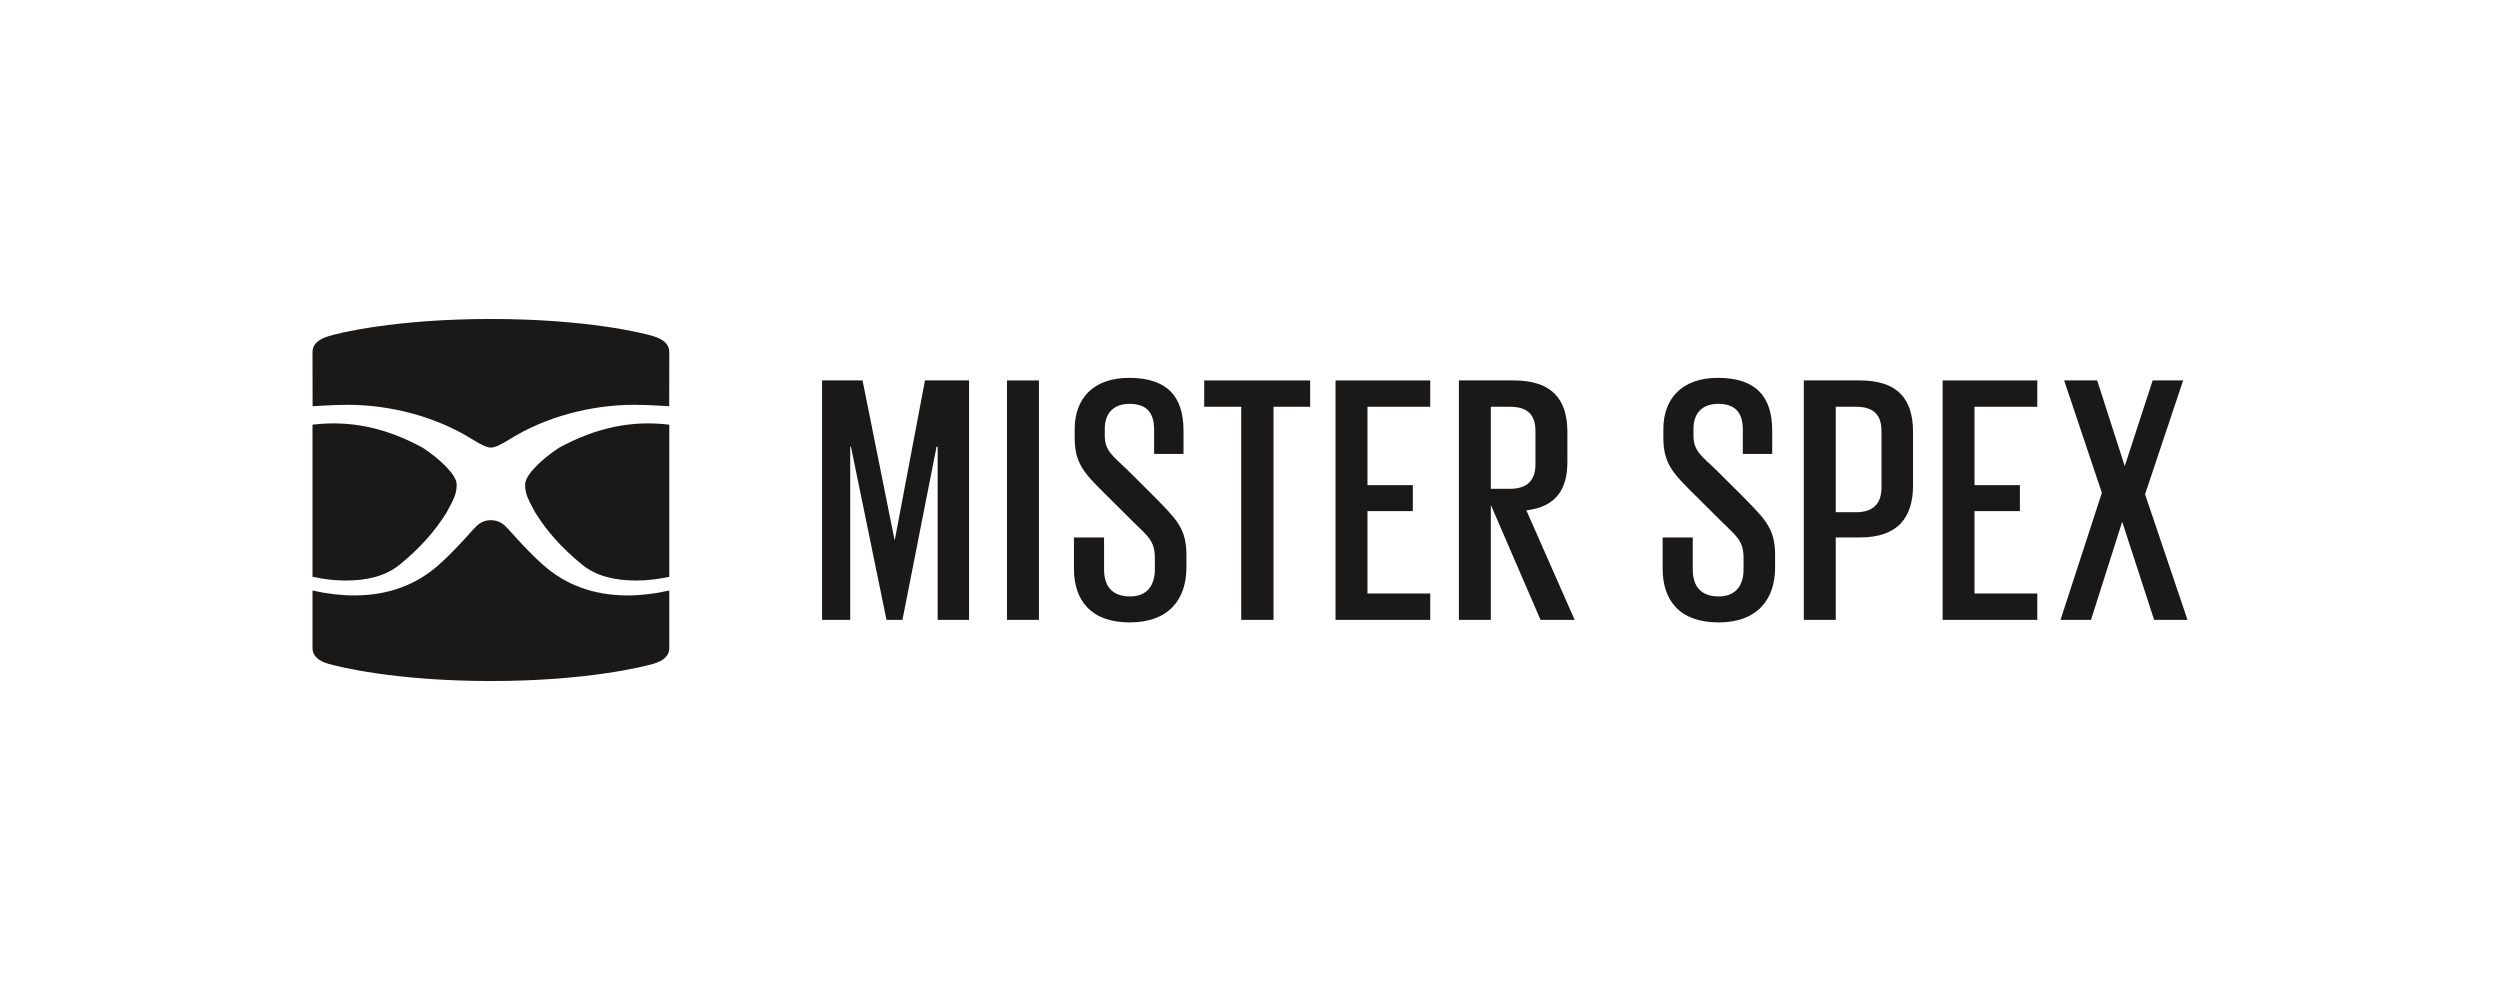
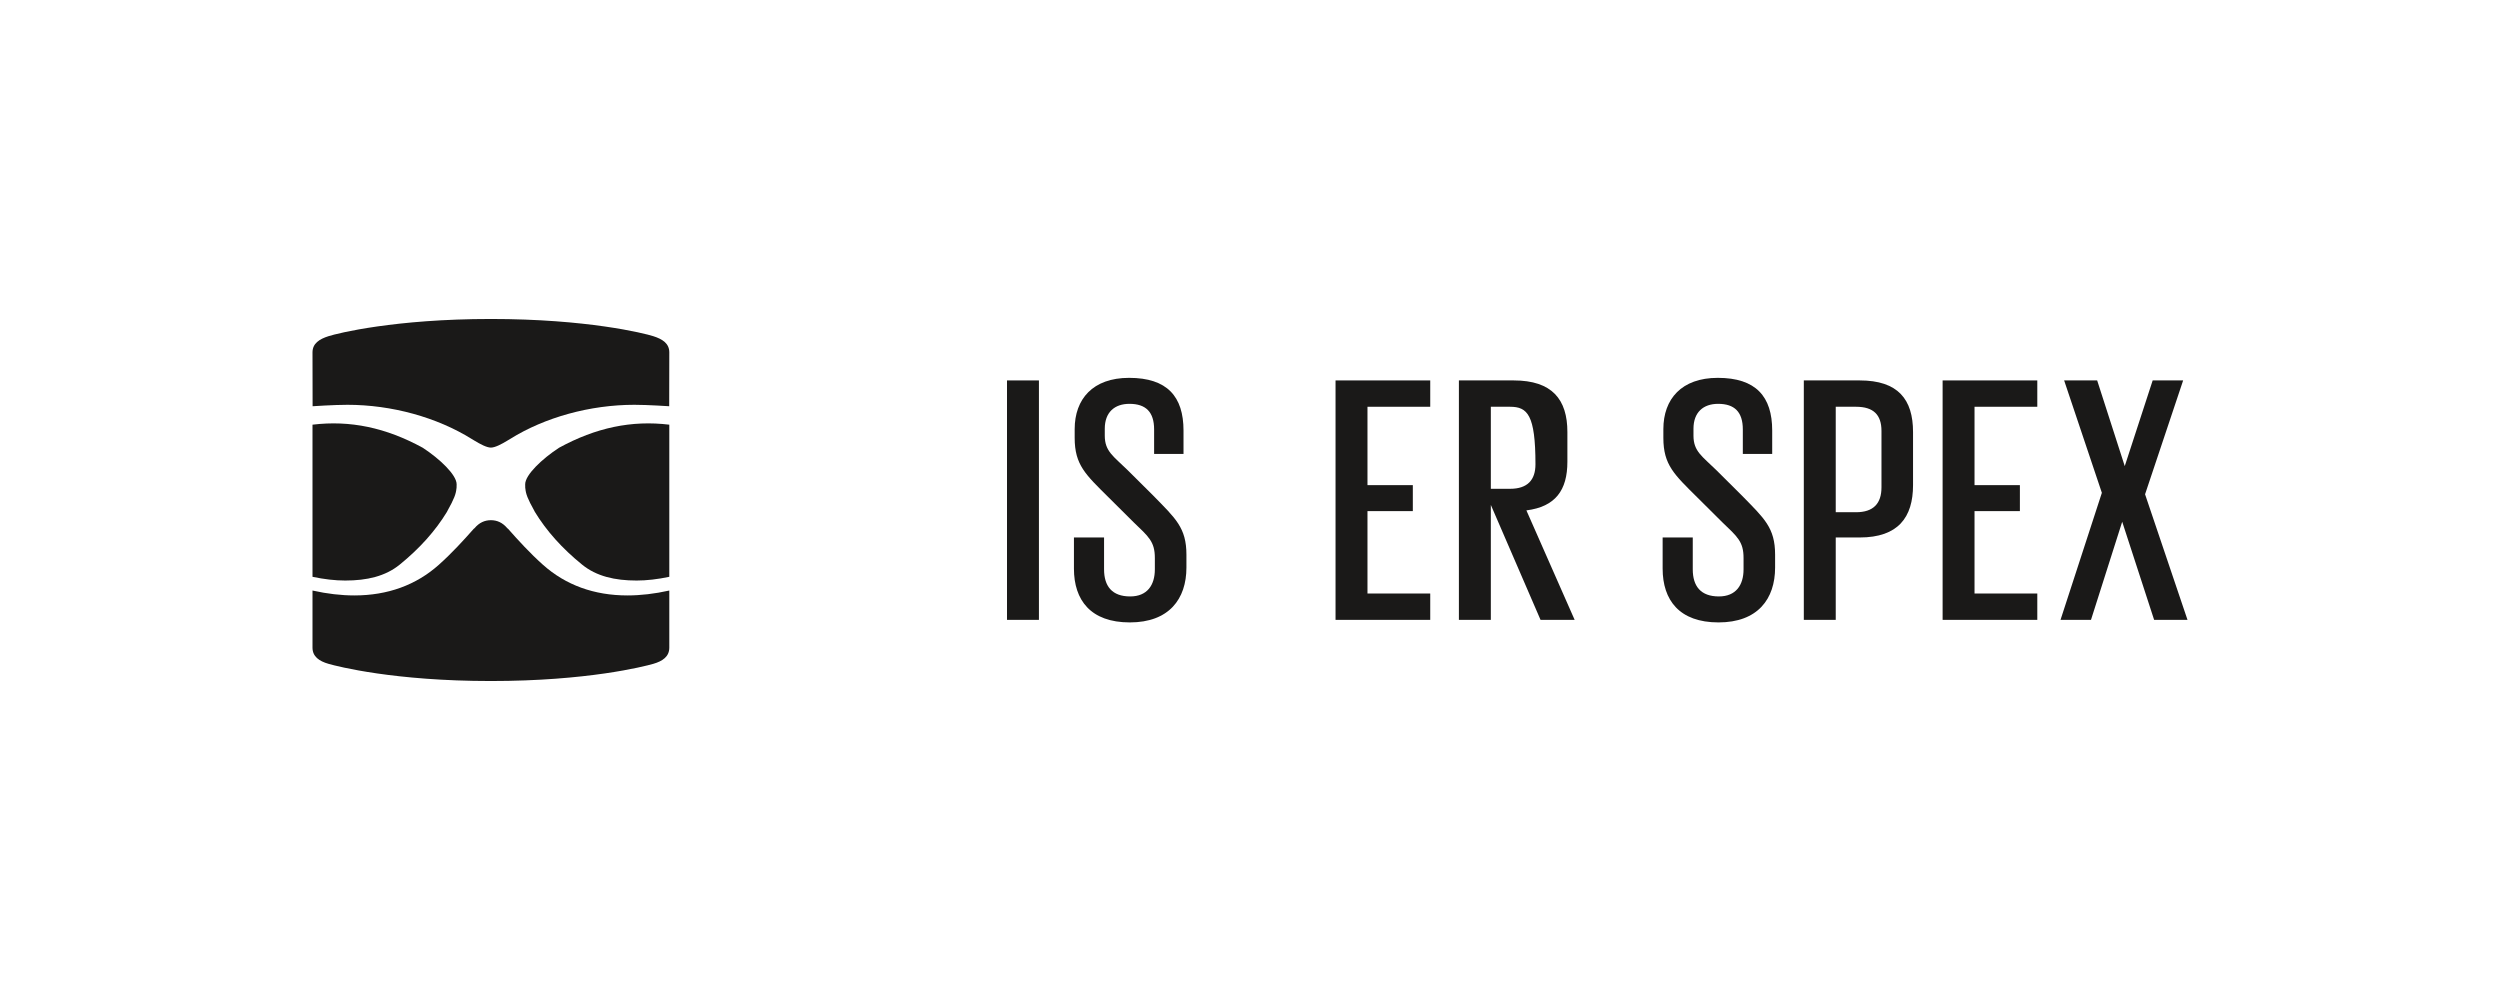
<svg xmlns="http://www.w3.org/2000/svg" width="200" height="80" viewBox="0 0 200 80" fill="none">
-   <path fill-rule="evenodd" clip-rule="evenodd" d="M75.013 35.733H74.925L72.197 49.589H70.92L68.075 35.733H68.018V49.589H65.767V30.434H69.004L71.559 43.173H71.588L73.997 30.434H77.525V49.589H75.013V35.733Z" fill="#1A1918" />
  <path fill-rule="evenodd" clip-rule="evenodd" d="M80.56 30.434H83.114V49.589H80.56V30.434Z" fill="#1A1918" />
  <path fill-rule="evenodd" clip-rule="evenodd" d="M85.915 45.49V42.998H88.325V45.549C88.325 46.896 88.963 47.715 90.414 47.715C91.779 47.715 92.388 46.807 92.388 45.549V44.641C92.388 43.324 91.894 42.939 90.676 41.768L88.702 39.806C86.844 37.962 85.974 37.196 85.974 35.029V34.328C85.974 31.926 87.425 30.228 90.327 30.228C93.375 30.228 94.681 31.721 94.681 34.444V36.317H92.329V34.356C92.329 32.952 91.662 32.307 90.356 32.307C89.167 32.307 88.382 32.981 88.382 34.298V34.854C88.382 36.113 89.079 36.498 90.211 37.611L92.272 39.66C94.042 41.476 94.914 42.212 94.914 44.378V45.403C94.914 47.92 93.52 49.793 90.385 49.793C87.251 49.793 85.915 48.008 85.915 45.49Z" fill="#1A1918" />
-   <path fill-rule="evenodd" clip-rule="evenodd" d="M96.337 30.434H104.813V32.541H101.881V49.589H99.297V32.541H96.337V30.434Z" fill="#1A1918" />
  <path fill-rule="evenodd" clip-rule="evenodd" d="M106.843 30.434H114.419V32.541H109.398V38.811H113.026V40.889H109.398V47.481H114.419V49.589H106.843V30.434Z" fill="#1A1918" />
-   <path fill-rule="evenodd" clip-rule="evenodd" d="M119.267 32.541V39.104H120.805C122.198 39.104 122.837 38.401 122.837 37.142V34.474C122.837 33.186 122.198 32.541 120.805 32.541H119.267ZM119.267 40.393V49.589H116.712V30.434H121.095C124.171 30.434 125.391 31.956 125.391 34.562V36.938C125.391 39.221 124.432 40.539 122.111 40.831L125.972 49.589H123.243L119.267 40.393Z" fill="#1A1918" />
+   <path fill-rule="evenodd" clip-rule="evenodd" d="M119.267 32.541V39.104H120.805C122.198 39.104 122.837 38.401 122.837 37.142C122.837 33.186 122.198 32.541 120.805 32.541H119.267ZM119.267 40.393V49.589H116.712V30.434H121.095C124.171 30.434 125.391 31.956 125.391 34.562V36.938C125.391 39.221 124.432 40.539 122.111 40.831L125.972 49.589H123.243L119.267 40.393Z" fill="#1A1918" />
  <path fill-rule="evenodd" clip-rule="evenodd" d="M133.011 45.49V42.998H135.421V45.549C135.421 46.896 136.059 47.715 137.51 47.715C138.875 47.715 139.484 46.807 139.484 45.549V44.641C139.484 43.324 138.99 42.939 137.77 41.768L135.797 39.806C133.939 37.962 133.069 37.196 133.069 35.029V34.328C133.069 31.926 134.52 30.228 137.423 30.228C140.471 30.228 141.776 31.721 141.776 34.444V36.317H139.426V34.356C139.426 32.952 138.759 32.307 137.452 32.307C136.262 32.307 135.478 32.981 135.478 34.298V34.854C135.478 36.113 136.175 36.498 137.307 37.611L139.367 39.66C141.138 41.476 142.008 42.212 142.008 44.378V45.403C142.008 47.92 140.616 49.793 137.481 49.793C134.346 49.793 133.011 48.008 133.011 45.49Z" fill="#1A1918" />
  <path fill-rule="evenodd" clip-rule="evenodd" d="M146.859 32.541V40.978H148.484C149.879 40.978 150.518 40.275 150.518 38.987V34.474C150.518 33.186 149.879 32.541 148.484 32.541H146.859ZM144.305 30.434H148.775C151.851 30.434 153.043 31.956 153.043 34.562V38.811C153.043 41.387 151.851 42.998 148.775 42.998H146.859V49.589H144.305V30.434Z" fill="#1A1918" />
  <path fill-rule="evenodd" clip-rule="evenodd" d="M155.409 30.434H162.984V32.541H157.962V38.811H161.591V40.889H157.962V47.481H162.984V49.589H155.409V30.434Z" fill="#1A1918" />
  <path fill-rule="evenodd" clip-rule="evenodd" d="M168.149 39.426L165.131 30.434H167.773L169.98 37.289L172.214 30.434H174.652L171.605 39.543L175 49.589H172.33L169.776 41.739L167.279 49.589H164.841L168.149 39.426Z" fill="#1A1918" />
  <path fill-rule="evenodd" clip-rule="evenodd" d="M50.197 47.635C47.533 47.635 45.259 46.809 43.433 45.179C42.388 44.246 41.447 43.211 40.649 42.309C40.621 42.295 40.6 42.277 40.585 42.258C40.205 41.809 39.772 41.617 39.272 41.615C38.772 41.617 38.339 41.809 37.96 42.258C37.944 42.277 37.923 42.295 37.895 42.309C37.097 43.211 36.157 44.246 35.111 45.179C33.285 46.809 31.011 47.635 28.347 47.635C27.293 47.635 26.171 47.504 25.012 47.245L25 47.242V51.811C25 52.527 25.534 52.892 26.285 53.108C27.037 53.323 31.563 54.482 39.272 54.482C46.981 54.482 51.507 53.323 52.259 53.108C53.01 52.892 53.544 52.527 53.544 51.811V47.242L53.533 47.245C52.374 47.504 51.251 47.635 50.197 47.635Z" fill="#1A1918" />
  <path fill-rule="evenodd" clip-rule="evenodd" d="M44.721 35.822C43.376 36.701 42.014 37.986 42.014 38.743C42.014 38.859 42.015 38.964 42.02 39.063C42.022 39.063 42.025 39.064 42.027 39.064C42.065 39.513 42.209 39.904 42.752 40.876C42.76 40.889 42.765 40.901 42.77 40.913L42.786 40.946C43.706 42.46 44.977 43.882 46.569 45.171C47.716 46.102 49.183 46.443 50.928 46.443H50.929C51.732 46.443 52.612 46.342 53.544 46.144V40.245L53.544 33.974C50.533 33.609 47.673 34.208 44.721 35.822Z" fill="#1A1918" />
  <path fill-rule="evenodd" clip-rule="evenodd" d="M25 46.144C25.932 46.342 26.812 46.443 27.615 46.443H27.616C29.361 46.443 30.828 46.102 31.976 45.171C33.567 43.882 34.839 42.46 35.758 40.946L35.774 40.913C35.779 40.901 35.784 40.889 35.792 40.876C36.335 39.904 36.479 39.513 36.517 39.064C36.52 39.064 36.522 39.063 36.524 39.063C36.529 38.964 36.531 38.859 36.531 38.743C36.531 37.986 35.168 36.701 33.823 35.822C30.871 34.208 28.011 33.609 25 33.974V40.245L25 46.144Z" fill="#1A1918" />
  <path fill-rule="evenodd" clip-rule="evenodd" d="M27.795 32.384C31.33 32.384 34.954 33.382 37.738 35.12L37.961 35.253C38.41 35.526 38.934 35.807 39.272 35.808C39.611 35.807 40.134 35.526 40.583 35.253L40.806 35.12C43.591 33.382 47.215 32.384 50.749 32.384C51.824 32.384 53.536 32.499 53.536 32.499L53.544 28.189C53.544 27.474 52.993 27.126 52.259 26.893C51.525 26.659 46.956 25.518 39.272 25.518C31.589 25.518 27.02 26.659 26.285 26.893C25.552 27.126 25 27.474 25 28.189L25.008 32.499C25.008 32.499 26.721 32.384 27.795 32.384Z" fill="#1A1918" />
</svg>